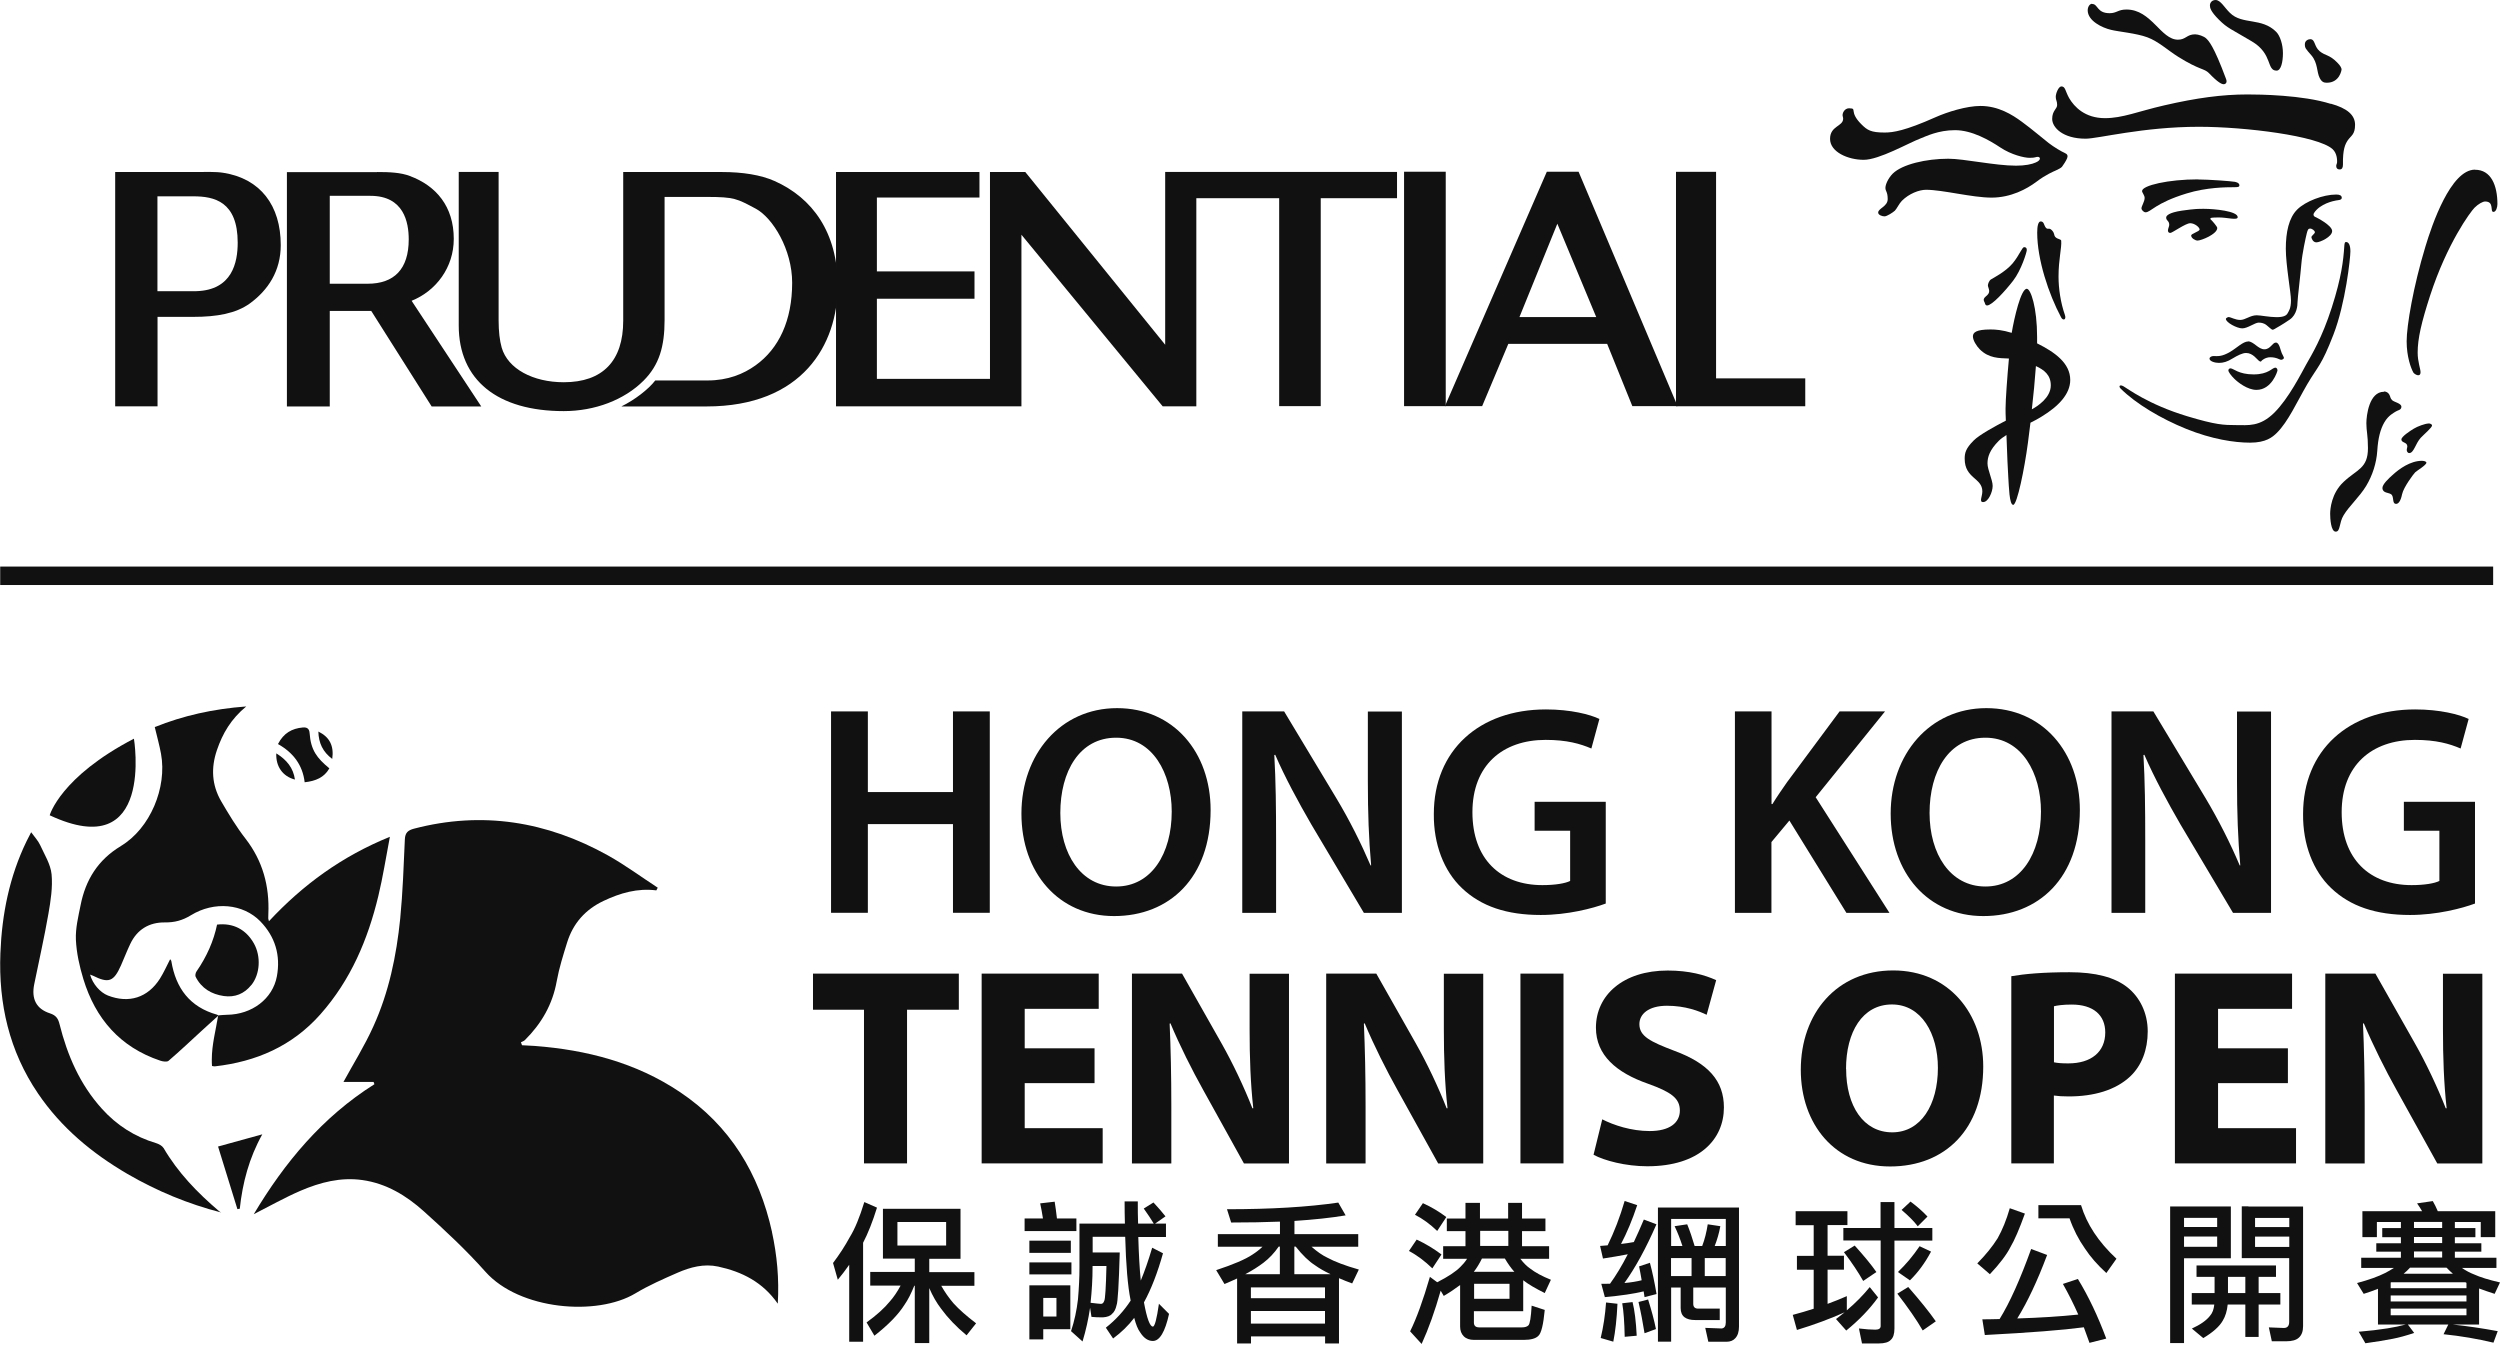
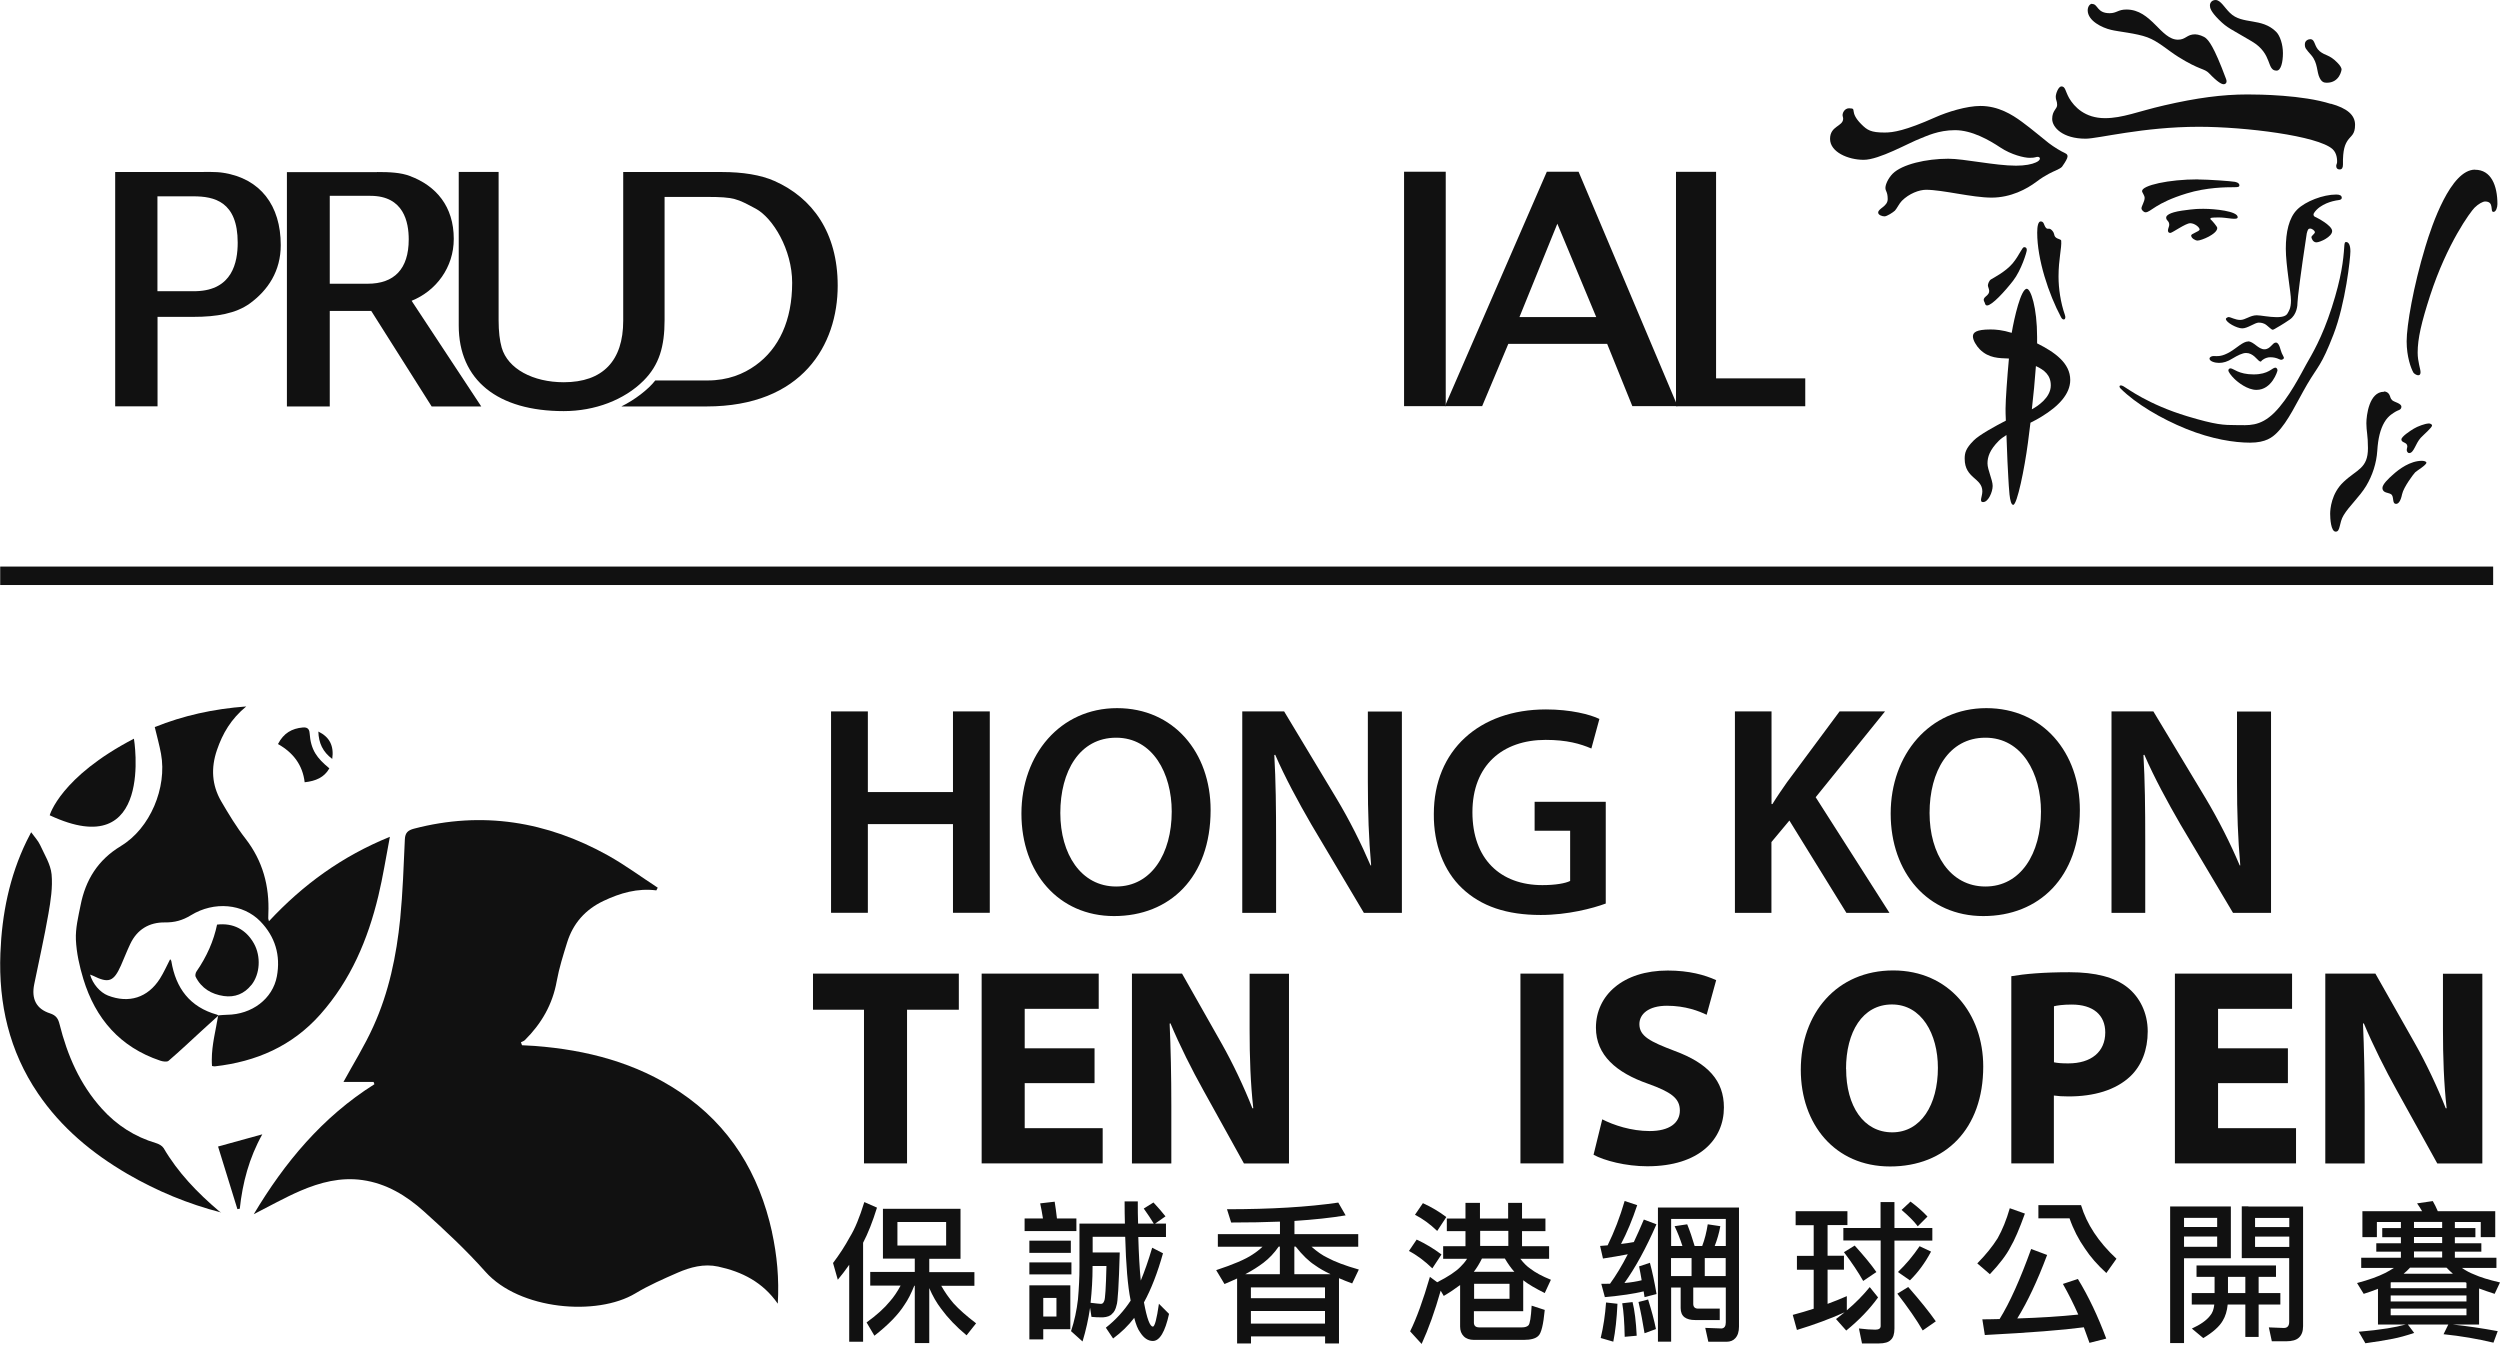
<svg xmlns="http://www.w3.org/2000/svg" viewBox="0 0 252 136" fill="none">
  <path d="M168.94 17.32V40.95H181.97V38.14H172.98V17.32H168.94Z" fill="#111111" />
  <path d="M33.24 28.6H37.06C39.72 28.6 41.2 27.14 41.2 24.13C41.2 22.42 40.72 19.74 37.34 19.74H33.24V28.6ZM38.02 17.34C39.27 17.34 40.4 17.39 41.31 17.74C43.97 18.73 45.74 20.81 45.74 24.08C45.74 26.95 43.97 29.32 41.49 30.32L48.51 40.97H43.51L37.42 31.34H33.24V40.97H28.92V17.35H38.02V17.34Z" fill="#111111" />
  <path d="M19.79 29.35C23.41 29.24 23.96 26.46 23.96 24.46C23.96 20.3 21.58 19.79 19.5 19.79H15.87V29.35H19.79ZM19.45 17.34C20.75 17.34 21.73 17.29 22.52 17.42C26.25 18.01 28.3 20.71 28.3 24.71C28.3 27.32 27.02 29.25 25.18 30.59C23.78 31.6 21.85 31.94 19.51 31.94H15.88V40.96H11.61V17.34H19.45Z" fill="#111111" />
  <path d="M62.65 40.96C63.96 40.32 65.36 39.25 66.05 38.35H71.33C73.37 38.35 74.95 37.7 76.17 36.82C78.51 35.14 79.85 32.31 79.85 28.5C79.85 25.17 77.91 21.96 76.17 21.03C74.29 20.03 74.04 19.85 71.23 19.85H66.99V32.26C66.99 34.91 66.46 36.78 64.87 38.37C62.93 40.31 59.97 41.44 56.82 41.44C50.17 41.44 46.24 38.33 46.24 32.81V17.33H50.26V32.28C50.26 33.41 50.37 34.34 50.57 35.04C51.19 37.18 53.73 38.53 56.83 38.53C60.77 38.53 62.82 36.36 62.82 32.33V17.34H72.77C74.86 17.34 76.68 17.63 78.06 18.24C81.89 19.94 84.44 23.43 84.44 28.8C84.44 34.75 80.88 40.97 71.21 40.97H62.67L62.65 40.96Z" fill="#111111" />
  <path d="M145.73 17.31H141.53V40.94H145.73V17.31Z" fill="#111111" />
-   <path d="M120.59 19.98H128.94V40.94H133.13V19.98H140.82V17.33H117.45V34.75L103.35 17.34H99.79V38.19H88.39V30.11H98.23V27.36H88.39V19.91H98.73V17.34H84.27V40.96H102.96V23.66L117.2 40.96H120.59V19.98Z" fill="#111111" />
  <path d="M153.16 31.96H160.9L156.98 22.55L153.16 31.96ZM159.12 17.31L169.1 40.94H164.54L162 34.66H152.04L149.4 40.94H145.65L155.92 17.31H159.13H159.12Z" fill="#111111" />
  <path d="M210.89 0.4C211.49 0.4 211.35 1.33 212.65 1.33C213.38 1.33 213.48 0.96 214.35 0.96C216.87 0.96 217.8 4 219.54 4C220.34 4 220.42 3.46 221.27 3.46C221.58 3.46 222.16 3.65 222.39 3.88C222.62 4.11 223.12 4.54 224.39 7.97C224.53 8.34 224.33 8.49 224.14 8.49C223.95 8.49 223.56 8.31 222.67 7.38C222.17 6.87 221.76 7.1 219.57 5.73C218.54 5.09 217.55 4.16 216.45 3.76C215.35 3.35 213.51 3.19 212.8 3.01C211.89 2.8 210.44 2.1 210.44 1.04C210.44 0.69 210.64 0.38 210.89 0.38" fill="#111111" />
  <path d="M223.33 0C223.84 0 224.24 0.79 224.79 1.31C226.03 2.52 227.97 1.74 229.44 3.21C229.83 3.6 230.12 4.49 230.12 5.36C230.12 6.23 229.93 7.12 229.48 7.12C228.44 7.12 229.12 5.44 227 4.18C224.89 2.92 224.54 2.86 223.67 1.99C222.8 1.12 222.76 0.77 222.76 0.54C222.76 0.31 222.93 0 223.34 0" fill="#111111" />
  <path d="M232.87 3.95C233.39 3.95 233.24 4.67 233.82 5.16C234.4 5.64 234.78 5.48 235.58 6.29C235.94 6.64 236.03 6.89 236.03 6.99C236.03 7.08 235.83 8.34 234.54 8.34C234.25 8.34 234.03 8.27 233.82 7.85C233.51 7.24 233.65 6.36 232.99 5.58C232.41 4.91 232.33 4.85 232.33 4.46C232.33 4.07 232.7 3.95 232.87 3.95Z" fill="#111111" />
  <path d="M234.94 10.45C236.59 10.91 237.39 11.59 237.39 12.58C237.39 13.57 236.99 13.66 236.65 14.15C236.4 14.53 236.14 15.04 236.17 16.6C236.17 16.91 236.07 17.08 235.84 17.08C235.61 17.08 235.49 16.96 235.49 16.73C235.49 16.58 235.58 16.48 235.58 16.34C235.58 16.2 235.61 15.48 235.12 15.03C233.63 13.69 226.31 12.78 221.65 12.78C216.01 12.78 211.5 13.98 210.23 13.98C207.92 13.98 206.86 12.84 206.86 11.99C206.86 11.14 207.36 10.99 207.36 10.58C207.36 10.17 207.22 10.11 207.22 9.76C207.22 9.41 207.5 8.71 207.79 8.71C208.2 8.71 208.17 9.18 208.57 9.89C209.08 10.76 210.15 11.91 212.18 11.91C213.97 11.91 215.5 11.23 218.16 10.62C221.41 9.87 223.99 9.52 226.55 9.52C227.73 9.52 232.12 9.57 234.94 10.47" fill="#111111" />
-   <path d="M235.49 19.61C235.83 19.61 236.05 19.7 236.05 19.94C236.05 20.18 235.68 20.17 235.47 20.21C235.26 20.25 233.86 20.51 233.24 21.49C233.15 21.65 233.22 21.8 233.36 21.86C233.49 21.91 235.08 22.71 235.08 23.29C235.08 23.87 233.86 24.43 233.49 24.43C233.12 24.43 232.99 23.98 232.99 23.91C232.99 23.76 233.34 23.56 233.34 23.41C233.34 23.25 233.05 23.04 232.87 23.04C232.69 23.04 232.62 23.12 232.52 23.53C232.42 23.93 232.06 25.56 231.98 26.57C231.9 27.58 231.59 30.13 231.59 30.47C231.59 30.79 231.53 31.71 230.81 32.21C230.09 32.71 229.45 33.06 229.45 33.06C229.45 33.06 229.18 33.24 229.08 33.24C228.98 33.24 228.75 33 228.46 32.77C228.17 32.54 227.86 32.52 227.67 32.52C227.3 32.52 226.56 33.1 226.02 33.1C225.48 33.1 224.37 32.5 224.37 32.15C224.37 32.05 224.58 31.96 224.64 31.96C224.87 31.96 225.3 32.25 225.82 32.25C226.34 32.25 226.81 31.78 227.48 31.78C227.87 31.78 228.76 31.97 229.48 31.97C230.2 31.97 230.47 31.8 230.59 31.58C230.7 31.37 230.93 31.1 230.93 30.29C230.93 29.48 230.41 26.74 230.41 25.07C230.41 23.4 230.72 21.95 231.56 21.12C232.39 20.29 234.18 19.61 235.48 19.61" fill="#111111" />
+   <path d="M235.49 19.61C235.83 19.61 236.05 19.7 236.05 19.94C236.05 20.18 235.68 20.17 235.47 20.21C235.26 20.25 233.86 20.51 233.24 21.49C233.15 21.65 233.22 21.8 233.36 21.86C233.49 21.91 235.08 22.71 235.08 23.29C235.08 23.87 233.86 24.43 233.49 24.43C233.12 24.43 232.99 23.98 232.99 23.91C232.99 23.76 233.34 23.56 233.34 23.41C233.34 23.25 233.05 23.04 232.87 23.04C232.69 23.04 232.62 23.12 232.52 23.53C231.9 27.58 231.59 30.13 231.59 30.47C231.59 30.79 231.53 31.71 230.81 32.21C230.09 32.71 229.45 33.06 229.45 33.06C229.45 33.06 229.18 33.24 229.08 33.24C228.98 33.24 228.75 33 228.46 32.77C228.17 32.54 227.86 32.52 227.67 32.52C227.3 32.52 226.56 33.1 226.02 33.1C225.48 33.1 224.37 32.5 224.37 32.15C224.37 32.05 224.58 31.96 224.64 31.96C224.87 31.96 225.3 32.25 225.82 32.25C226.34 32.25 226.81 31.78 227.48 31.78C227.87 31.78 228.76 31.97 229.48 31.97C230.2 31.97 230.47 31.8 230.59 31.58C230.7 31.37 230.93 31.1 230.93 30.29C230.93 29.48 230.41 26.74 230.41 25.07C230.41 23.4 230.72 21.95 231.56 21.12C232.39 20.29 234.18 19.61 235.48 19.61" fill="#111111" />
  <path d="M236.51 24.4C236.71 24.4 236.92 24.65 236.92 25.33C236.92 26.01 236.43 30.58 235.21 33.73C233.99 36.89 233.64 36.91 232.57 38.73C231.51 40.55 230.66 42.48 229.51 43.63C229.06 44.07 228.41 44.62 226.81 44.62C225.21 44.62 222.95 44.27 220.39 43.24C217.84 42.21 215.3 40.7 213.76 39.17C213.53 38.94 213.66 38.72 214.05 38.94C214.44 39.15 216.51 40.76 220.48 41.96C223.37 42.83 224.16 42.85 225.38 42.85C226.6 42.85 227.79 43.05 229.26 41.59C230.72 40.13 231.95 37.66 232.48 36.71C233.01 35.77 234.05 34.09 235.04 31.01C236.03 27.93 236.21 26.23 236.3 24.89C236.32 24.6 236.33 24.39 236.49 24.39" fill="#111111" />
  <path d="M226.6 34.41C227.17 34.41 227.63 35.21 228.25 35.21C228.87 35.21 229.05 34.53 229.41 34.53C229.77 34.53 229.87 35.32 230 35.59C230.13 35.86 230.22 36.01 230.22 36.08C230.22 36.16 230.07 36.27 229.93 36.27C229.79 36.27 229.5 36.01 228.84 36.01C228.36 36.01 227.97 36.33 227.94 36.4C227.92 36.48 227.82 36.45 227.73 36.39C227.52 36.26 227.1 35.58 226.41 35.58C226.03 35.58 225.55 35.83 225.03 36.14C224.52 36.46 224.11 36.58 223.67 36.58C223.26 36.58 222.72 36.42 222.72 36.15C222.72 35.99 222.94 35.89 223.11 35.89C223.51 35.89 223.92 35.99 224.81 35.46C225.43 35.1 226.1 34.42 226.61 34.42" fill="#111111" />
  <path d="M224.83 37.13C225.14 37.13 225.63 37.74 227.16 37.74C228.69 37.74 229.03 37.06 229.35 37.06C229.53 37.06 229.57 37.26 229.57 37.34C229.57 37.41 229.01 39.3 227.45 39.3C226.54 39.3 225.57 38.53 225.22 38.18C224.87 37.84 224.62 37.48 224.62 37.34C224.62 37.2 224.74 37.13 224.83 37.13Z" fill="#111111" />
  <path d="M222.16 21.05C223.22 21.05 225.56 21.28 225.56 21.89C225.56 22.24 224.51 21.92 223.7 21.92C222.89 21.92 222.81 21.96 222.81 22.02C222.81 22.08 222.82 22.13 222.9 22.18C222.97 22.24 223.5 22.83 223.5 22.98C223.5 23.6 221.89 24.25 221.51 24.25C221.3 24.25 220.87 24.02 220.87 23.74C220.87 23.54 221.72 23.34 221.72 23.13C221.72 22.92 221.23 22.5 220.77 22.5C220.31 22.5 218.96 23.48 218.77 23.48C218.57 23.48 218.53 23.35 218.53 23.21C218.53 23.07 218.66 22.8 218.66 22.67C218.66 22.23 218.35 22.27 218.35 21.93C218.35 21.75 218.6 21.43 219.95 21.23C221.3 21.04 221.63 21.05 222.16 21.05Z" fill="#111111" />
  <path d="M221.54 18.09C222.63 18.09 224.92 18.26 225.29 18.33C225.65 18.4 225.73 18.56 225.73 18.67C225.73 18.84 225.62 18.87 225.19 18.87C224.41 18.87 222.42 18.88 220.41 19.5C217.24 20.47 216.8 21.4 216.27 21.4C216.11 21.4 215.86 21.19 215.86 20.99C215.86 20.79 216.18 20.31 216.18 19.95C216.18 19.69 215.92 19.41 215.92 19.26C215.92 18.69 218.59 18.08 221.55 18.08" fill="#111111" />
  <path d="M249.48 17.11C251.1 17.11 251.74 18.69 251.74 20.57C251.74 20.87 251.61 21.36 251.34 21.36C250.96 21.36 251.46 20.31 250.5 20.31C250.27 20.31 249.82 20.55 249.43 20.94C249.03 21.34 246.67 24.52 244.95 29.81C244.09 32.47 243.7 34.11 243.7 35.54C243.7 36.47 243.99 37.19 243.99 37.51C243.99 38.1 243.36 37.72 243.26 37.54C243.03 37.13 242.59 35.97 242.59 34.4C242.59 32.83 243.26 28.88 244.48 24.86C245.14 22.66 247.03 17.1 249.48 17.1" fill="#111111" />
  <path d="M244.79 42.68C244.98 42.68 245.15 42.77 245.15 42.89C245.15 43.1 244.36 43.76 244.01 44.13C243.47 44.72 243.32 45.67 242.85 45.67C242.69 45.67 242.6 45.49 242.6 45.36C242.6 45.22 242.66 45.11 242.66 45.01C242.66 44.54 242.06 44.66 242.06 44.3C242.06 44.01 242.93 43.44 243.31 43.21C243.68 42.98 244.47 42.69 244.8 42.69" fill="#111111" />
  <path d="M244.13 46.45C244.38 46.45 244.58 46.53 244.58 46.64C244.58 46.88 243.64 47.43 243.45 47.61C243.27 47.8 242.29 49.09 242.13 49.82C241.98 50.56 241.74 50.79 241.53 50.79C241.08 50.79 241.36 50.05 241.02 49.82C240.78 49.64 240.15 49.72 240.15 49.18C240.15 48.83 240.73 48.26 241.28 47.78C241.82 47.3 242.94 46.45 244.13 46.45Z" fill="#111111" />
  <path d="M240.31 39.46C240.54 39.46 240.74 39.58 240.85 39.79C240.97 40.01 240.92 40.13 241.13 40.34C241.34 40.54 242.06 40.65 242.06 41C242.06 41.35 241.67 41.35 241.48 41.49C241.29 41.62 240.76 41.86 240.35 42.56C239.94 43.26 239.71 44.17 239.63 45.43C239.55 46.69 239.14 47.93 238.51 48.98C237.83 50.1 236.81 50.99 236.24 51.93C235.76 52.71 235.93 53.59 235.44 53.59C234.95 53.59 234.88 52.26 234.88 51.79C234.88 51.32 235 49.73 236.23 48.58C237.58 47.3 238.69 47.24 238.69 45.17C238.69 43.87 238.53 43.46 238.53 42.67C238.53 41.88 238.81 39.49 240.3 39.49" fill="#111111" />
  <path d="M186.43 10.92C187.24 10.92 186.34 11.24 187.62 12.52C188.22 13.12 188.58 13.36 189.98 13.36C190.82 13.36 192.04 13.18 195.09 11.82C196.3 11.28 198.23 10.68 199.63 10.68C201.43 10.68 202.82 11.55 203.81 12.28C204.8 13 205.99 14.02 206.51 14.42C207.04 14.83 207.82 15.29 208.11 15.41C208.4 15.53 208.46 15.7 208.37 15.94C208.29 16.17 207.94 16.7 207.85 16.81C207.76 16.93 207.41 17.1 207.21 17.19C207.01 17.28 206.22 17.6 205.26 18.33C204.3 19.05 202.7 19.92 200.75 19.92C198.8 19.92 195.81 19.13 194.15 19.13C193.45 19.13 192.44 19.51 191.71 20.24C191.44 20.51 191.2 21.03 191.01 21.23C190.82 21.41 190.2 21.81 189.96 21.81C189.72 21.81 189.32 21.67 189.32 21.43C189.32 21 190.28 20.82 190.28 20.07C190.28 19.32 190.05 19.29 190.05 18.94C190.05 18.59 190.33 17.97 190.78 17.51C191.73 16.56 194.17 16 196.39 16C197.99 16 201.1 16.7 203.22 16.7C204.12 16.7 204.82 16.56 205.22 16.37C205.79 16.12 205.66 15.81 205.41 15.81C205.18 15.81 205.2 15.91 204.58 15.91C204.04 15.91 202.74 15.6 201.64 14.87C200.53 14.13 198.77 13.12 197.07 13.12C195.37 13.12 194.15 13.74 193.62 13.94C192.36 14.42 189.43 16.11 187.86 16.11C186.29 16.11 184.47 15.33 184.47 14C184.47 12.67 185.79 12.76 185.79 11.96C185.79 11.83 185.73 11.73 185.73 11.58C185.73 11.43 185.89 10.91 186.42 10.91" fill="#111111" />
  <path d="M205.7 22.32C206.05 22.32 206.01 22.69 206.22 22.95C206.43 23.2 206.53 22.89 206.84 23.22C207.15 23.55 206.99 23.72 207.21 23.92C207.42 24.12 207.76 24.1 207.77 24.27C207.83 24.99 207.5 26.13 207.5 27.87C207.5 29.09 207.71 30.51 208.14 31.74C208.32 32.25 207.94 32.35 207.76 31.99C206.5 29.63 205.35 26.16 205.35 23.45C205.35 22.81 205.45 22.32 205.7 22.32Z" fill="#111111" />
  <path d="M204.07 24.92C204.23 24.92 204.3 25.02 204.3 25.21C204.3 25.4 203.75 27.23 202.92 28.3C202.09 29.37 200.79 30.79 200.3 30.79C200.09 30.79 200.09 30.54 200.04 30.46C199.99 30.37 199.84 30.16 200.15 29.9C200.47 29.64 200.51 29.5 200.51 29.32C200.51 29.14 200.38 28.91 200.38 28.77C200.38 28.63 200.5 28.27 200.7 28.16C200.9 28.03 202.16 27.4 202.88 26.54C203.59 25.68 203.81 24.91 204.05 24.91" fill="#111111" />
  <path d="M204.81 41.26C204.97 39.85 205.12 38.32 205.22 36.9C206.06 37.29 206.72 37.8 206.72 38.85C206.72 40.11 205.33 40.98 204.81 41.26ZM205.34 34.62C205.34 34.39 205.34 34.17 205.34 33.97C205.34 31 204.7 29.11 204.3 29.11C203.71 29.11 203.04 32.02 202.78 33.55C201.83 33.26 201.17 33.21 200.64 33.21C199.16 33.21 198.87 33.53 198.87 33.91C198.87 34.29 199.21 34.86 199.57 35.22C200.48 36.12 201.5 36.1 202.5 36.14C202.33 37.98 202.16 40.34 202.16 41.18C202.16 41.44 202.16 41.87 202.19 42.4C201.18 42.92 199.49 43.84 198.94 44.41C198.13 45.22 198.04 45.68 198.04 46.24C198.04 48.25 199.82 48.16 199.82 49.53C199.82 50.05 199.47 50.61 199.9 50.61C200.42 50.61 200.86 49.59 200.86 48.98C200.86 48.37 200.34 47.36 200.34 46.71C200.34 46.06 200.56 45.36 201.47 44.44C201.69 44.22 201.95 44.04 202.25 43.85C202.31 45.65 202.4 47.69 202.44 48.18C202.5 49 202.53 50.89 202.93 50.89C203.33 50.89 204.07 47.23 204.41 44.67C204.49 44.09 204.58 43.39 204.67 42.61C205.05 42.42 205.44 42.22 205.8 41.99C207.52 40.94 208.68 39.71 208.68 38.3C208.68 36.59 207.1 35.49 205.36 34.62" fill="#111111" />
  <path d="M251.31 57.11H0.02V58.97H251.31V57.11Z" fill="#111111" />
  <path d="M33.49 76.5C33.68 75.18 33.22 74.29 32.09 73.74C32.12 74.9 32.54 75.79 33.49 76.5Z" fill="#111111" />
  <path d="M5.01 82.18C5.01 82.18 6.07 78.32 13.5 74.46C13.5 74.46 15.62 87.15 5.01 82.18Z" fill="#111111" />
  <path d="M87.13 121.17L88.4 121.73C87.96 123.15 87.49 124.33 87 125.27V135.25H85.6V127.49C85.25 128 84.86 128.5 84.45 129L83.97 127.31C84.61 126.46 85.18 125.59 85.66 124.7C86.17 123.88 86.65 122.71 87.12 121.18M89 121.85H96.82V126.89H93.67V128.23H98.22V129.61H94.88C95.23 130.23 95.64 130.82 96.11 131.37C96.66 131.98 97.42 132.65 98.39 133.39L97.43 134.6C96.37 133.72 95.53 132.83 94.88 131.94C94.41 131.33 94.01 130.63 93.67 129.84V135.38H92.21V129.6H92.16C91.84 130.4 91.51 131.04 91.18 131.51C90.56 132.5 89.54 133.55 88.14 134.64L87.35 133.3C88.35 132.58 89.14 131.87 89.71 131.17C90.09 130.74 90.45 130.21 90.78 129.59H87.72V128.21H92.21V126.87H89V121.83V121.85ZM95.37 123.18H90.46V125.55H95.37V123.18Z" fill="#111111" />
  <path d="M106.31 121.13C106.39 121.63 106.47 122.19 106.54 122.82H108.5V124.09H103.28V122.82H105.13C105.05 122.28 104.95 121.78 104.85 121.3L106.31 121.13ZM103.76 125.06H107.94V126.29H103.76V125.06ZM103.76 127.25H108V128.46H103.76V127.25ZM107.89 129.56V133.98H105.16V135.01H103.76V129.56H107.89ZM105.16 132.71H106.49V130.83H105.16V132.71ZM117.53 123.36V124.69H114.74C114.79 126.43 114.87 127.89 114.99 129.08C115.36 128.19 115.75 127.09 116.14 125.77L117.23 126.33C116.68 128.3 116.04 129.95 115.31 131.28C115.61 132.91 115.91 133.72 116.21 133.72C116.4 133.72 116.6 132.95 116.82 131.42L117.84 132.44C117.44 134.26 116.89 135.17 116.21 135.17C115.72 135.17 115.29 134.88 114.92 134.29C114.69 133.98 114.5 133.5 114.33 132.84C113.74 133.62 113.03 134.31 112.2 134.92L111.47 133.83C112.47 133.04 113.3 132.13 113.97 131.1C113.97 131.07 113.96 131.05 113.96 131.04C113.68 129.66 113.5 127.54 113.42 124.67H110.14V126.25H112.87C112.78 129.52 112.67 131.29 112.55 131.56C112.46 131.97 112.31 132.26 112.1 132.43C111.93 132.64 111.62 132.76 111.17 132.79C110.72 132.79 110.34 132.78 110.02 132.74L109.88 131.82C109.71 132.97 109.46 134.1 109.12 135.22L107.96 134.18C108.3 133.16 108.53 132.09 108.66 130.97C108.76 129.81 108.81 128.74 108.81 127.76V123.34H113.39C113.37 122.64 113.36 121.89 113.36 121.1H114.69C114.69 121.89 114.69 122.63 114.72 123.34H116.3C116.03 122.89 115.69 122.38 115.29 121.82L116.27 121.21C116.78 121.76 117.18 122.22 117.48 122.61L116.43 123.34H117.55L117.53 123.36ZM109.92 131.32C110.51 131.39 110.86 131.43 110.98 131.43C111.13 131.43 111.24 131.33 111.31 131.12C111.4 130.97 111.48 129.81 111.53 127.61H110.13V127.78C110.13 128.91 110.06 130.09 109.93 131.32" fill="#111111" />
  <path d="M134.91 121.24L135.64 122.51C134.16 122.76 132.44 122.94 130.48 123.07V124.4H136.91V125.67H132.2C132.77 126.17 133.29 126.53 133.77 126.76C134.54 127.18 135.6 127.58 136.97 127.97L136.3 129.37C135.81 129.19 135.37 129.02 134.97 128.84V135.42H133.57V134.71H126.1V135.42H124.7V128.87C124.3 129.06 123.87 129.24 123.43 129.43L122.59 128.03C124.32 127.46 125.54 126.94 126.25 126.46C126.61 126.23 126.95 125.97 127.26 125.67H122.76V124.4H129.02V123.14C127.5 123.2 125.86 123.23 124.1 123.23L123.68 121.89C128.09 121.89 131.83 121.67 134.9 121.22M125.52 128.44H129.01V125.66H128.89C128.45 126.3 127.93 126.85 127.35 127.29C126.85 127.67 126.24 128.06 125.52 128.44ZM126.09 130.86H133.56V129.77H126.09V130.86ZM126.09 133.42H133.56V132.15H126.09V133.42ZM130.47 128.44H134.12C133.49 128.14 132.97 127.84 132.57 127.55C131.94 127.15 131.29 126.52 130.61 125.66H130.47V128.44Z" fill="#111111" />
  <path d="M142.8 124.95C143.71 125.37 144.54 125.88 145.3 126.45L144.38 127.85C143.61 127.11 142.83 126.52 142.02 126.1L142.8 124.95ZM144.14 128.71L144.87 129.25C145.97 128.69 146.74 128.18 147.2 127.71C147.45 127.47 147.68 127.2 147.88 126.89H145.47V125.62H147.72V124.1H145.84V122.83H147.72V121.25H149.18V122.83H152.02V121.25H153.42V122.83H155.78V124.1H153.42V125.62H156.15V126.89H153.25C153.6 127.34 153.93 127.66 154.24 127.87C154.74 128.26 155.43 128.64 156.33 129L155.71 130.34C154.79 129.88 154.06 129.46 153.54 129.05V132.17H148.57V133.32C148.57 133.64 148.75 133.8 149.11 133.8H153.41C153.71 133.8 153.93 133.73 154.06 133.6C154.22 133.45 154.32 132.79 154.39 131.61L155.71 132.04C155.57 133.53 155.36 134.4 155.06 134.66C154.79 134.93 154.3 135.06 153.6 135.06H148.57C148.14 135.06 147.79 134.94 147.55 134.7C147.3 134.45 147.18 134.12 147.18 133.72V129.53C146.7 129.89 146.16 130.26 145.53 130.63L145.22 130.1C144.64 132.15 144 133.94 143.3 135.47L142.14 134.2C142.78 132.91 143.45 131.07 144.14 128.69M143.43 121.28C144.29 121.67 145.08 122.14 145.79 122.68L144.87 124.08C144.15 123.39 143.4 122.84 142.63 122.45L143.42 121.29L143.43 121.28ZM148.55 128.2H152.65C152.33 127.85 152.01 127.4 151.69 126.86H149.38C149.13 127.37 148.86 127.81 148.56 128.2M148.59 130.92H152.16V129.41H148.59V130.92ZM149.2 125.59H152.04V124.07H149.2V125.59Z" fill="#111111" />
  <path d="M163.76 121.06L165.03 121.48C164.54 122.95 164 124.25 163.4 125.39C163.84 125.34 164.27 125.28 164.69 125.2C165.02 124.5 165.36 123.74 165.7 122.93L166.97 123.41C165.92 125.82 164.84 127.79 163.74 129.33C164.42 129.27 165 129.17 165.48 129.05C165.4 128.56 165.31 128.1 165.22 127.65L166.31 127.29C166.56 128.21 166.78 129.26 166.98 130.44L165.77 130.75C165.74 130.55 165.71 130.36 165.68 130.17C164.71 130.41 163.4 130.6 161.77 130.75L161.41 129.41C161.73 129.41 162.03 129.41 162.29 129.4C162.88 128.59 163.48 127.6 164.08 126.43C163.32 126.58 162.49 126.72 161.58 126.86L161.29 125.59C161.55 125.57 161.8 125.55 162.05 125.53C162.71 124.18 163.29 122.69 163.77 121.04M161.89 131.29L163.04 131.42C162.97 132.93 162.83 134.2 162.62 135.24L161.35 134.87C161.62 133.75 161.8 132.56 161.89 131.3M164.56 131.24C164.77 132.08 164.91 133.21 164.98 134.64L163.77 134.75C163.74 133.29 163.66 132.16 163.52 131.37L164.56 131.25V131.24ZM166.13 130.99C166.47 132.08 166.74 133.07 166.92 133.97L165.77 134.39C165.6 133.32 165.4 132.27 165.16 131.24L166.12 130.99H166.13ZM175.29 121.72V133.72C175.29 134.23 175.17 134.62 174.92 134.89C174.71 135.13 174.41 135.25 174.02 135.25H172.2L171.89 133.85L173.54 133.91C173.82 133.88 173.96 133.68 173.96 133.3V129.78H170.68V131.43C170.68 131.75 170.85 131.91 171.18 131.91H173.35V133.06H170.87C170.41 133.06 170.06 132.97 169.8 132.78C169.54 132.58 169.41 132.27 169.41 131.85V129.78H168.45V135.24H167.12V121.72H175.3H175.29ZM168.44 125.6H169.59C169.36 124.89 169.1 124.22 168.8 123.6L170.07 123.41C170.33 124.05 170.58 124.78 170.82 125.6H171.58C171.84 124.92 172.02 124.19 172.14 123.41L173.41 123.6C173.28 124.32 173.08 124.99 172.84 125.6H173.96V122.87H168.45V125.6H168.44ZM168.44 128.63H170.51V126.81H168.44V128.63ZM171.84 128.63H173.95V126.81H171.84V128.63Z" fill="#111111" />
  <path d="M181 122.09H186.22V123.49H184.22V126.58H185.87V127.98H184.22V131.43C184.9 131.18 185.55 130.92 186.16 130.65V132.08C187.03 131.35 187.8 130.56 188.47 129.74L189.31 130.78C188.46 131.96 187.39 133.07 186.1 134.12L185.07 132.96C185.38 132.73 185.67 132.5 185.94 132.28C184.51 132.92 182.91 133.52 181.13 134.06L180.71 132.54C181.45 132.34 182.16 132.14 182.82 131.92V127.99H181.13V126.59H182.82V123.5H181V122.1V122.09ZM185.8 123.78H189.56V121.17H190.96V123.78H194.78V125.05H190.96V133.91C190.96 134.46 190.84 134.84 190.59 135.06C190.37 135.3 189.97 135.42 189.38 135.42H187.69L187.38 133.91C188.04 133.99 188.59 134.03 189.03 134.03C189.39 134.03 189.57 133.91 189.57 133.66V125.04H185.81V123.77L185.8 123.78ZM186.95 125.55C187.88 126.58 188.61 127.46 189.14 128.22L187.81 129.12C187.33 128.27 186.69 127.3 185.87 126.22L186.96 125.55H186.95ZM192.35 129.73C193.53 131.08 194.46 132.23 195.13 133.19L193.81 134.11C193.18 133.02 192.32 131.79 191.25 130.4L192.35 129.73ZM193.5 125.62L194.65 126.16C194.05 127.29 193.34 128.26 192.52 129.06L191.31 128.22C192.11 127.46 192.84 126.59 193.5 125.61M192.58 121.12C193.25 121.62 193.82 122.12 194.29 122.63L193.31 123.61C192.93 123.1 192.38 122.56 191.68 121.96L192.58 121.12Z" fill="#111111" />
  <path d="M202.59 121.79L204.11 122.33C203.55 123.89 203.06 125.02 202.65 125.71C202.26 126.48 201.57 127.39 200.58 128.44L199.31 127.35C200.16 126.49 200.84 125.65 201.36 124.82C201.84 123.97 202.25 122.96 202.59 121.78M204.72 125.89L206.35 126.5C205.37 129.12 204.36 131.25 203.34 132.9C205.61 132.83 207.66 132.7 209.49 132.51C209.03 131.46 208.51 130.43 207.94 129.42L209.45 128.92C210.52 130.67 211.47 132.67 212.31 134.93L210.62 135.36C210.43 134.82 210.24 134.3 210.05 133.79C207.97 134.07 204.64 134.33 200.07 134.57L199.82 132.99C200.42 132.99 201 132.97 201.56 132.96C202.59 131.3 203.64 128.95 204.74 125.9M205.47 121.48H209.77C210.34 123.39 211.53 125.2 213.34 126.88L212.32 128.32C211.43 127.51 210.71 126.69 210.16 125.85C209.52 124.94 209 123.93 208.61 122.81H205.47V121.47V121.48Z" fill="#111111" />
  <path d="M224.87 121.61V126.83H220.15V135.38H218.75V121.61H224.87ZM220.15 123.68H223.49V122.76H220.15V123.68ZM220.15 125.68H223.49V124.64H220.15V125.68ZM221.42 127.56H229.42V128.71H227.67V130.34H229.86V131.5H227.67V134.76H226.33V131.5H224.55C224.49 132.14 224.32 132.69 224.05 133.13C223.72 133.71 223.07 134.29 222.09 134.88L220.94 133.92C221.81 133.52 222.42 133.09 222.77 132.63C223.01 132.36 223.15 131.99 223.2 131.5H220.93V130.34H223.23V128.71H221.41V127.56H221.42ZM226.33 128.71H224.58V130.34H226.33V128.71ZM226.64 121.62H232.15V133.68C232.15 134.2 232.01 134.58 231.72 134.84C231.46 135.08 231.04 135.2 230.46 135.2H229L228.7 133.8L230.21 133.86C230.57 133.86 230.75 133.65 230.75 133.25V126.82H225.97V121.6H226.64V121.62ZM227.31 123.69H230.76V122.77H227.31V123.69ZM230.76 124.65H227.31V125.69H230.76V124.65Z" fill="#111111" />
  <path d="M245.22 121.06C245.4 121.37 245.57 121.71 245.73 122.09H251.52V124.7H250.06V123.18H247.45V123.79H249.52V124.71H247.45V125.32H250.12V126.17H247.45V126.78H251.64V127.81H248.16C248.59 128.1 248.99 128.31 249.36 128.45C249.99 128.74 250.87 129.01 252 129.27L251.46 130.42C250.87 130.23 250.35 130.05 249.89 129.88V133.51H247.22C248.69 133.67 250.21 133.89 251.77 134.18L251.34 135.34C249.75 134.96 248.07 134.67 246.31 134.49L246.79 133.51H242.71L243.35 134.36C242.54 134.63 241.82 134.83 241.19 134.95C240.46 135.1 239.54 135.24 238.43 135.4L237.76 134.24C238.86 134.15 239.82 134.03 240.65 133.9C241.34 133.79 241.96 133.66 242.51 133.51H239.7V129.91C239.23 130.1 238.75 130.27 238.26 130.42L237.59 129.33C238.79 129.01 239.73 128.67 240.42 128.32C240.73 128.16 241.03 127.99 241.3 127.81H238.01V126.78H242.01V126.17H239.53V125.32H242.01V124.71H240.13V123.79H242.01V123.18H239.59V124.7H238.13V122.09H244.15C243.99 121.81 243.82 121.55 243.64 121.3L245.22 121.07V121.06ZM240.98 129.27V129.85H248.62V129.31C248.57 129.28 248.53 129.26 248.51 129.25H241.03C241.03 129.25 240.98 129.27 240.98 129.28M248.62 130.58H240.98V131.19H248.62V130.58ZM248.62 131.91H240.98V132.58H248.62V131.91ZM242.3 128.39H247.25C247.04 128.21 246.83 128.01 246.61 127.78H242.93C242.72 128.01 242.51 128.21 242.29 128.39M246.17 123.17H243.33V123.78H246.17V123.17ZM246.17 124.69H243.33V125.3H246.17V124.69ZM243.33 126.76H246.17V126.15H243.33V126.76Z" fill="#111111" />
  <path d="M77.82 124.19C76.52 118.3 73.59 113.45 68.51 110.06C64.1 107.11 59.13 105.83 53.9 105.43C53.47 105.4 53.05 105.38 52.62 105.36C52.58 105.26 52.55 105.16 52.51 105.06C52.65 104.99 52.81 104.94 52.91 104.84C54.58 103.18 55.7 101.25 56.12 98.89C56.36 97.57 56.77 96.28 57.17 94.99C57.77 93.07 59 91.68 60.84 90.81C62.53 90.01 64.26 89.51 66.16 89.75C66.21 89.66 66.25 89.57 66.3 89.48C64.63 88.39 63.01 87.19 61.27 86.22C55.12 82.8 48.62 81.73 41.73 83.53C41.13 83.69 40.84 83.93 40.81 84.6C40.69 87.27 40.6 89.95 40.34 92.61C39.96 96.35 39.2 100.02 37.64 103.45C36.75 105.43 35.59 107.28 34.62 109.06H37.66C37.69 109.14 37.72 109.21 37.74 109.29C32.5 112.59 28.69 117.18 25.58 122.39C27.16 121.59 28.69 120.72 30.29 120.03C32.27 119.18 34.34 118.64 36.53 118.95C38.95 119.29 40.96 120.52 42.71 122.09C44.87 124.03 47.01 126.03 48.93 128.19C52.36 132.05 60.18 132.7 64.05 130.37C65.4 129.56 66.86 128.92 68.3 128.29C69.59 127.73 70.95 127.36 72.39 127.67C74.8 128.19 76.89 129.24 78.4 131.41C78.55 128.89 78.32 126.51 77.81 124.17" fill="#111111" />
  <path d="M21.99 102.39C21.75 103.86 21.35 105.31 21.35 106.8C21.35 105.3 21.75 103.85 21.99 102.38V102.39Z" fill="#111111" />
  <path d="M21.99 102.39C21.99 102.39 22.01 102.37 22.02 102.36C22.02 102.36 22 102.36 22 102.35C22 102.36 22 102.38 22 102.39" fill="#111111" />
  <path d="M12.19 85.28C9.87 86.67 8.62 88.7 8.12 91.26C7.89 92.4 7.6 93.58 7.65 94.72C7.71 96.05 8.01 97.4 8.4 98.68C9.62 102.68 12.1 105.55 16.14 106.91C16.4 107 16.82 107.07 16.99 106.93C18.13 105.95 19.22 104.92 20.32 103.91C20.88 103.4 21.44 102.9 21.99 102.39C21.99 102.38 21.99 102.36 21.99 102.35C21.99 102.35 21.92 102.29 21.88 102.28C19.13 101.51 17.72 99.61 17.27 96.88C17.26 96.81 17.19 96.75 17.15 96.69C16.81 97.35 16.51 98.03 16.12 98.65C14.9 100.57 12.99 101.17 10.88 100.35C10.09 100.04 9.34 99.18 9.08 98.24C9.21 98.29 9.29 98.31 9.37 98.35C10.95 99.14 11.46 98.96 12.19 97.32C12.51 96.6 12.79 95.86 13.13 95.15C13.82 93.69 15.04 92.96 16.62 92.98C17.6 92.99 18.39 92.78 19.24 92.26C21.6 90.81 24.5 91.1 26.23 92.86C27.74 94.41 28.3 96.3 27.91 98.41C27.49 100.69 25.39 102.26 22.89 102.29C22.59 102.29 22.29 102.33 22 102.35C22 102.35 22.01 102.35 22.02 102.36C22.02 102.36 22 102.38 21.99 102.38C21.75 103.85 21.35 105.3 21.35 106.8C21.35 107.02 21.35 107.23 21.37 107.45C21.51 107.47 21.58 107.5 21.65 107.49C25.82 107.02 29.45 105.45 32.29 102.25C35.35 98.8 37.08 94.71 38.14 90.3C38.6 88.39 38.9 86.44 39.3 84.35C34.47 86.31 30.54 89.18 27.11 92.86C27.06 92.66 27.04 92.62 27.04 92.57C27.04 92.42 27.04 92.26 27.05 92.11C27.17 89.31 26.49 86.79 24.75 84.54C23.83 83.36 23.05 82.06 22.29 80.76C21.35 79.13 21.25 77.41 21.87 75.6C22.44 73.93 23.29 72.47 24.82 71.21C21.47 71.46 18.45 72.14 15.6 73.29C15.83 74.25 16.07 75.11 16.23 75.98C16.86 79.39 15.13 83.52 12.18 85.28" fill="#111111" />
  <path d="M16.46 115.7C16.33 115.48 16 115.31 15.74 115.23C13.58 114.59 11.76 113.42 10.26 111.75C8.05 109.3 6.79 106.38 6 103.23C5.86 102.67 5.65 102.35 5.05 102.15C3.65 101.7 3.15 100.69 3.45 99.21C3.93 96.84 4.47 94.48 4.88 92.11C5.11 90.8 5.32 89.43 5.2 88.13C5.1 87.11 4.48 86.14 4.04 85.17C3.84 84.74 3.49 84.37 3.14 83.89C2.94 84.29 2.8 84.54 2.68 84.79C0.95 88.36 0.19 92.15 0.04 96.08C-0.16 101.18 0.93 105.95 3.83 110.22C6.17 113.67 9.29 116.26 12.86 118.34C15.82 120.06 18.96 121.36 22.3 122.22C22.23 122.18 22.16 122.15 22.1 122.1C19.91 120.24 17.93 118.2 16.47 115.69" fill="#111111" />
  <path d="M21.98 115.57C22.63 117.68 23.28 119.78 23.93 121.88C24.01 121.87 24.09 121.86 24.17 121.84C24.45 119.22 25.11 116.72 26.44 114.34C24.93 114.76 23.54 115.14 21.98 115.57Z" fill="#111111" />
  <path d="M30.72 78.85C31.82 78.73 32.68 78.37 33.2 77.45C31.94 76.41 31.33 75.61 31.21 73.91C31.18 73.46 30.96 73.29 30.52 73.33C29.43 73.43 28.59 73.89 28.02 75C29.57 75.87 30.51 77.13 30.71 78.85" fill="#111111" />
-   <path d="M29.73 78.58C29.56 77.4 28.91 76.6 27.85 75.94C27.79 77.27 28.51 78.27 29.73 78.58Z" fill="#111111" />
-   <path d="M22 102.35L22.02 102.36H22V102.35Z" fill="#111111" />
  <path d="M25.34 99.29C26.22 98.18 26.32 96.41 25.6 95.11C24.8 93.69 23.51 93.01 21.88 93.2C21.54 94.84 20.85 96.413 19.81 97.92C19.71 98.06 19.66 98.33 19.72 98.46C20.3 99.62 21.31 100.22 22.56 100.4C23.67 100.56 24.62 100.18 25.33 99.29" fill="#111111" />
  <path d="M87.48 71.71V79.84H96.06V71.71H99.77V92.01H96.06V83.07H87.48V92.01H83.77V71.71H87.48Z" fill="#111111" />
  <path d="M122.03 81.65C122.03 88.46 117.9 92.34 112.3 92.34C106.7 92.34 102.96 87.97 102.96 82.01C102.96 76.05 106.88 71.38 112.6 71.38C118.32 71.38 122.03 75.87 122.03 81.65ZM106.88 81.95C106.88 86.08 108.96 89.36 112.51 89.36C116.06 89.36 118.11 86.05 118.11 81.8C118.11 77.97 116.21 74.36 112.51 74.36C108.81 74.36 106.88 77.76 106.88 81.95Z" fill="#111111" />
  <path d="M125.22 92.01V71.71H129.44L134.68 80.42C136.04 82.68 137.21 85.03 138.15 87.23H138.21C137.97 84.52 137.88 81.9 137.88 78.8V71.72H141.31V92.02H137.48L132.18 83.1C130.89 80.87 129.53 78.37 128.54 76.08L128.45 76.11C128.6 78.73 128.63 81.41 128.63 84.76V92.02H125.23L125.22 92.01Z" fill="#111111" />
  <path d="M161.85 91.08C160.56 91.56 158.02 92.23 155.31 92.23C151.88 92.23 149.29 91.36 147.36 89.52C145.55 87.8 144.5 85.12 144.53 82.05C144.53 75.63 149.11 71.51 155.83 71.51C158.33 71.51 160.29 72.02 161.22 72.47L160.41 75.45C159.29 74.97 157.94 74.58 155.8 74.58C151.46 74.58 148.42 77.14 148.42 81.87C148.42 86.6 151.25 89.22 155.47 89.22C156.8 89.22 157.79 89.04 158.27 88.8V83.74H154.69V80.82H161.86V91.09L161.85 91.08Z" fill="#111111" />
  <path d="M174.89 71.71H178.57V81.05H178.66C179.14 80.27 179.65 79.54 180.13 78.85L185.43 71.71H190.01L183.02 80.36L190.46 92.02H186.12L180.37 82.71L178.56 84.88V92.02H174.88V71.72L174.89 71.71Z" fill="#111111" />
  <path d="M209.65 81.65C209.65 88.46 205.52 92.34 199.92 92.34C194.32 92.34 190.58 87.97 190.58 82.01C190.58 76.05 194.5 71.38 200.22 71.38C205.94 71.38 209.65 75.87 209.65 81.65ZM194.5 81.95C194.5 86.08 196.58 89.36 200.13 89.36C203.68 89.36 205.73 86.05 205.73 81.8C205.73 77.97 203.83 74.36 200.13 74.36C196.43 74.36 194.5 77.76 194.5 81.95Z" fill="#111111" />
  <path d="M212.84 92.01V71.71H217.06L222.3 80.42C223.65 82.68 224.83 85.03 225.76 87.23H225.82C225.58 84.52 225.49 81.9 225.49 78.8V71.72H228.92V92.02H225.09L219.79 83.1C218.5 80.87 217.14 78.37 216.15 76.08L216.06 76.11C216.21 78.73 216.24 81.41 216.24 84.76V92.02H212.84V92.01Z" fill="#111111" />
-   <path d="M249.47 91.08C248.18 91.56 245.64 92.23 242.93 92.23C239.5 92.23 236.9 91.36 234.98 89.52C233.17 87.8 232.12 85.12 232.15 82.05C232.15 75.63 236.73 71.51 243.45 71.51C245.95 71.51 247.91 72.02 248.84 72.47L248.03 75.45C246.92 74.97 245.56 74.58 243.42 74.58C239.08 74.58 236.04 77.14 236.04 81.87C236.04 86.6 238.87 89.22 243.09 89.22C244.42 89.22 245.41 89.04 245.89 88.8V83.74H242.31V80.82H249.48V91.09L249.47 91.08Z" fill="#111111" />
  <path d="M87.09 101.78H81.95V98.14H96.65V101.78H91.43V117.27H87.09V101.78Z" fill="#111111" />
  <path d="M110.33 109.18H103.29V113.72H111.15V117.27H98.95V98.14H110.75V101.69H103.29V105.67H110.33V109.18Z" fill="#111111" />
  <path d="M114.1 117.27V98.14H119.15L123.12 105.15C124.26 107.16 125.39 109.55 126.24 111.71H126.33C126.05 109.18 125.96 106.6 125.96 103.74V98.15H129.93V117.28H125.39L121.3 109.9C120.16 107.86 118.92 105.39 117.98 103.15L117.9 103.18C118.01 105.71 118.07 108.4 118.07 111.52V117.28H114.1V117.27Z" fill="#111111" />
-   <path d="M133.68 117.27V98.14H138.73L142.7 105.15C143.84 107.16 144.97 109.55 145.82 111.71H145.91C145.63 109.18 145.54 106.6 145.54 103.74V98.15H149.51V117.28H144.97L140.88 109.9C139.74 107.86 138.5 105.39 137.56 103.15L137.48 103.18C137.59 105.71 137.65 108.4 137.65 111.52V117.28H133.68V117.27Z" fill="#111111" />
  <path d="M157.6 98.14H153.26V117.27H157.6V98.14Z" fill="#111111" />
  <path d="M161.49 112.82C162.65 113.42 164.44 114.01 166.29 114.01C168.28 114.01 169.33 113.19 169.33 111.94C169.33 110.69 168.42 110.07 166.12 109.24C162.94 108.13 160.87 106.37 160.87 103.59C160.87 100.33 163.59 97.83 168.11 97.83C170.27 97.83 171.86 98.28 172.99 98.8L172.03 102.29C171.26 101.92 169.9 101.38 168.03 101.38C166.16 101.38 165.25 102.23 165.25 103.23C165.25 104.45 166.33 104.99 168.8 105.93C172.18 107.18 173.77 108.94 173.77 111.63C173.77 114.84 171.3 117.56 166.05 117.56C163.87 117.56 161.71 116.99 160.63 116.4L161.51 112.82H161.49Z" fill="#111111" />
  <path d="M199.91 107.51C199.91 113.78 196.11 117.58 190.52 117.58C184.93 117.58 181.52 113.29 181.52 107.84C181.52 102.11 185.18 97.82 190.83 97.82C196.48 97.82 199.91 102.22 199.91 107.5M186.09 107.75C186.09 111.5 187.85 114.14 190.74 114.14C193.63 114.14 195.34 111.36 195.34 107.64C195.34 104.21 193.69 101.25 190.71 101.25C187.73 101.25 186.08 104.03 186.08 107.75" fill="#111111" />
  <path d="M202.75 98.4C204.08 98.17 205.96 98 208.6 98C211.24 98 213.17 98.51 214.45 99.53C215.67 100.5 216.49 102.08 216.49 103.96C216.49 105.84 215.87 107.42 214.73 108.5C213.25 109.89 211.07 110.52 208.51 110.52C207.94 110.52 207.43 110.49 207.03 110.43V117.27H202.74V98.4H202.75ZM207.04 107.08C207.41 107.16 207.86 107.19 208.49 107.19C210.79 107.19 212.21 106.03 212.21 104.07C212.21 102.31 210.99 101.26 208.83 101.26C207.95 101.26 207.35 101.35 207.04 101.43V107.08Z" fill="#111111" />
  <path d="M230.62 109.18H223.58V113.72H231.44V117.27H219.23V98.14H231.04V101.69H223.58V105.67H230.62V109.18Z" fill="#111111" />
  <path d="M234.39 117.27V98.14H239.44L243.41 105.15C244.55 107.16 245.68 109.55 246.53 111.71H246.62C246.34 109.18 246.25 106.6 246.25 103.74V98.15H250.22V117.28H245.68L241.59 109.9C240.45 107.86 239.21 105.39 238.27 103.15L238.19 103.18C238.3 105.71 238.36 108.4 238.36 111.52V117.28H234.39V117.27Z" fill="#111111" />
</svg>